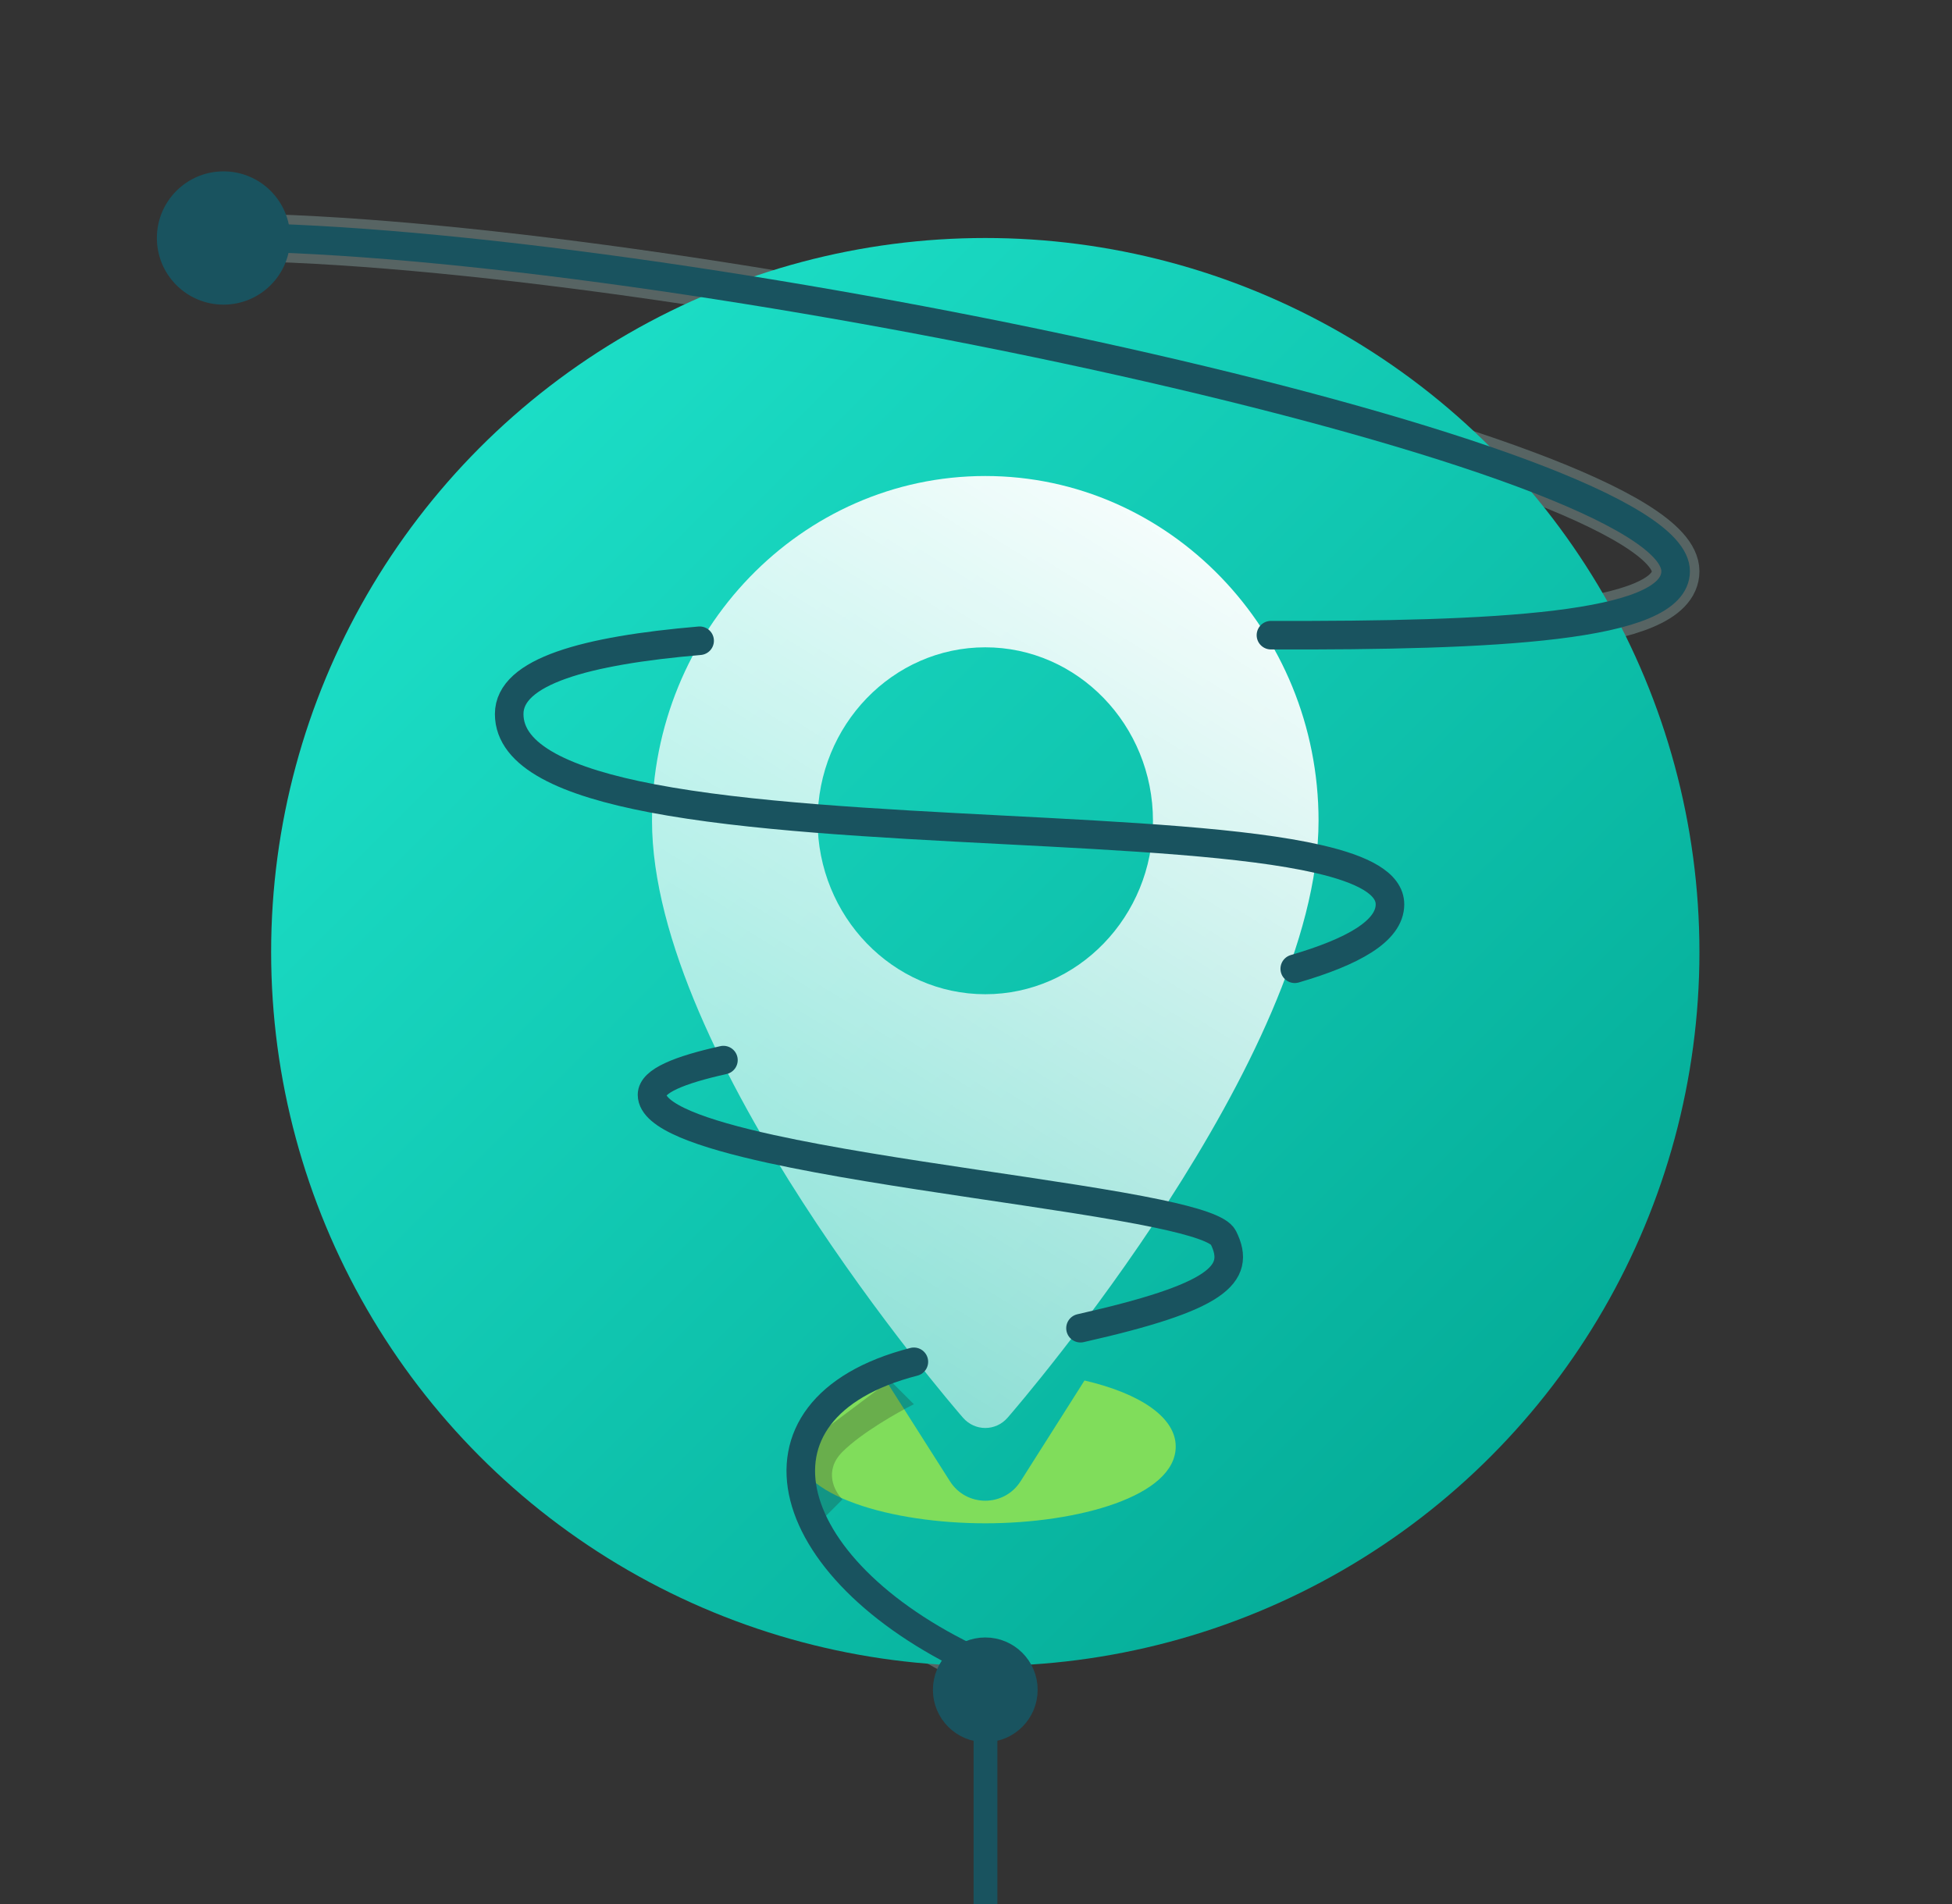
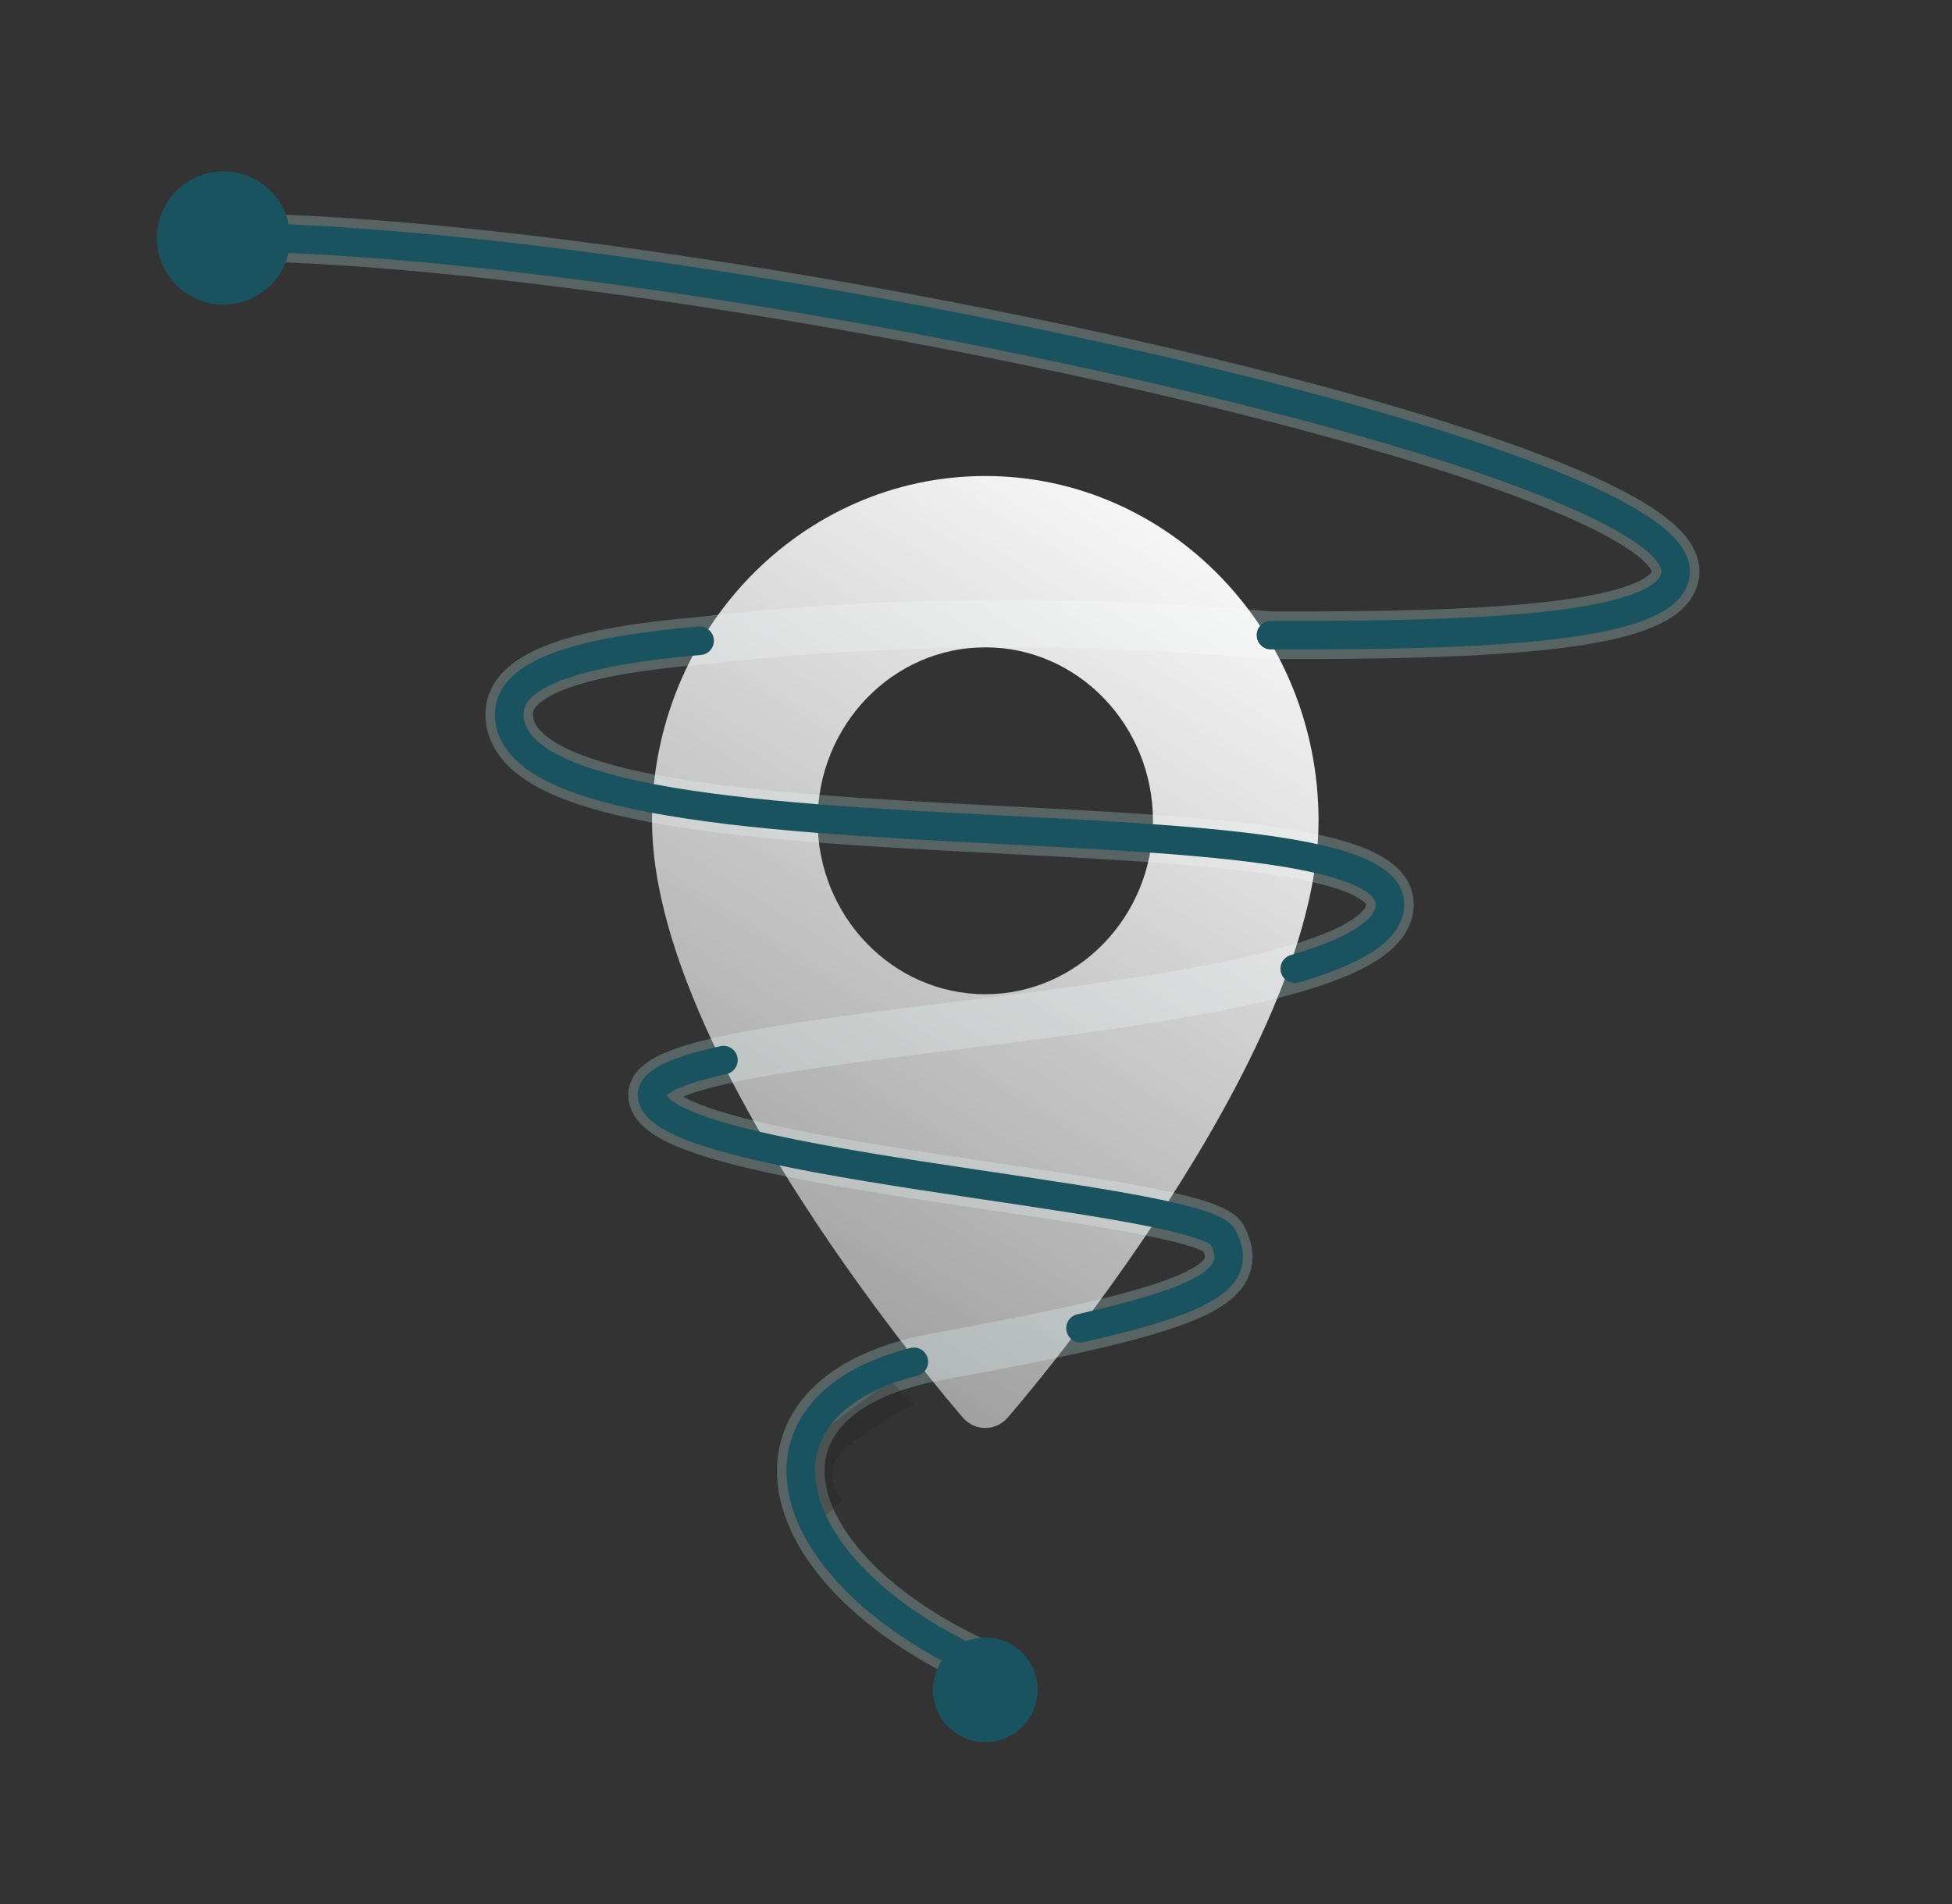
<svg xmlns="http://www.w3.org/2000/svg" width="41" height="40" viewBox="0 0 41 40" fill="none">
  <rect x="0" y="0" width="41" height="40" fill="#333333" stroke="none" />
  <path opacity=".25" d="M20.695 35c-4.321-1.92-5.323-5.408-1.5-6.391.158-.041.325-.077.5-.109 1.206-.219 2.195-.414 3-.596 2.866-.647 3.39-1.123 3-1.904-.087-.175-.599-.339-1.365-.5-1.981-.418-5.666-.821-8.135-1.361-1.464-.321-2.5-.69-2.5-1.139 0-.288.574-.522 1.5-.728 2.806-.624 8.851-1 12-1.919 1.216-.355 2-.791 2-1.353 0-.437-.566-.737-1.5-.952-3.043-.702-9.992-.51-14-1.276-1.795-.343-3-.878-3-1.771 0-.897 1.608-1.334 4-1.539 4-.461 8-.461 12-.117 4.649.013 8.5-.155 8.5-1.344 0-2.4-19.667-6.667-29.5-7" stroke="#C7FAF7" />
-   <circle cx="20.695" cy="20" r="15" fill="url(#paint0_linear_1729_21276)" />
  <path d="M20.695 10c-3.86 0-7 3.249-7 7.243 0 4.957 6.264 12.233 6.531 12.54.251.289.688.288.938 0 .267-.307 6.531-7.584 6.531-12.54-0-3.994-3.14-7.243-7-7.243Zm0 10.887c-1.942 0-3.522-1.635-3.522-3.644 0-2.009 1.58-3.644 3.522-3.644 1.942 0 3.522 1.635 3.522 3.644 0 2.009-1.58 3.644-3.522 3.644Z" fill="url(#paint1_linear_1729_21276)" />
-   <path d="m22.78 29-1.343 2.118c-.347.546-1.138.545-1.484.001l-1.345-2.117c-1.183.276-1.913.781-1.913 1.386 0 1.048 2.061 1.614 4 1.614 1.939 0 4-.566 4-1.614 0-.605-.731-1.11-1.915-1.386Z" fill="#80DD5B" />
  <path opacity=".25" d="M17.695 30.5c-.4.4-.167.833 0 1l-.5.5-.5-1.5 2-1.5.5.5c-.333.167-1.1.6-1.5 1Z" fill="#242121" />
-   <path d="M20.699 36.211V40" stroke="#19535F" stroke-width=".5" />
  <circle cx="20.695" cy="35.5" r=".8" fill="#19535F" stroke="#19535F" stroke-width=".6" />
  <path d="M20.695 35c-4.321-1.92-5.323-5.408-1.5-6.391M5.695 5c9.833.333 29.5 4.6 29.5 7 0 1.189-3.851 1.357-8.5 1.344m-12 .117c-2.392.205-4 .642-4 1.539 0 .893 1.205 1.428 3 1.771 4.008.766 10.957.574 14 1.276.934.215 1.5.515 1.5.952 0 .562-.784.998-2 1.353m-12 1.919c-.926.206-1.5.439-1.5.728 0 .449 1.036.818 2.5 1.139 2.469.541 6.154.944 8.135 1.361.766.162 1.278.325 1.365.5.39.781-.134 1.257-3 1.904" stroke="#19535F" stroke-width=".6" stroke-linecap="round" />
  <circle cx="4.695" cy="5" r="1.2" fill="#19535F" stroke="#19535F" stroke-width=".4" />
  <defs>
    <linearGradient id="paint0_linear_1729_21276" x1="36" y1="35" x2="6" y2="5" gradientUnits="userSpaceOnUse">
      <stop stop-color="#00A38F" />
      <stop offset="1" stop-color="#20E7CF" />
    </linearGradient>
    <linearGradient id="paint1_linear_1729_21276" x1="27.195" y1="10.5" x2="15.695" y2="29" gradientUnits="userSpaceOnUse">
      <stop stop-color="#fff" />
      <stop offset="1" stop-color="#fff" stop-opacity=".5" />
    </linearGradient>
  </defs>
</svg>